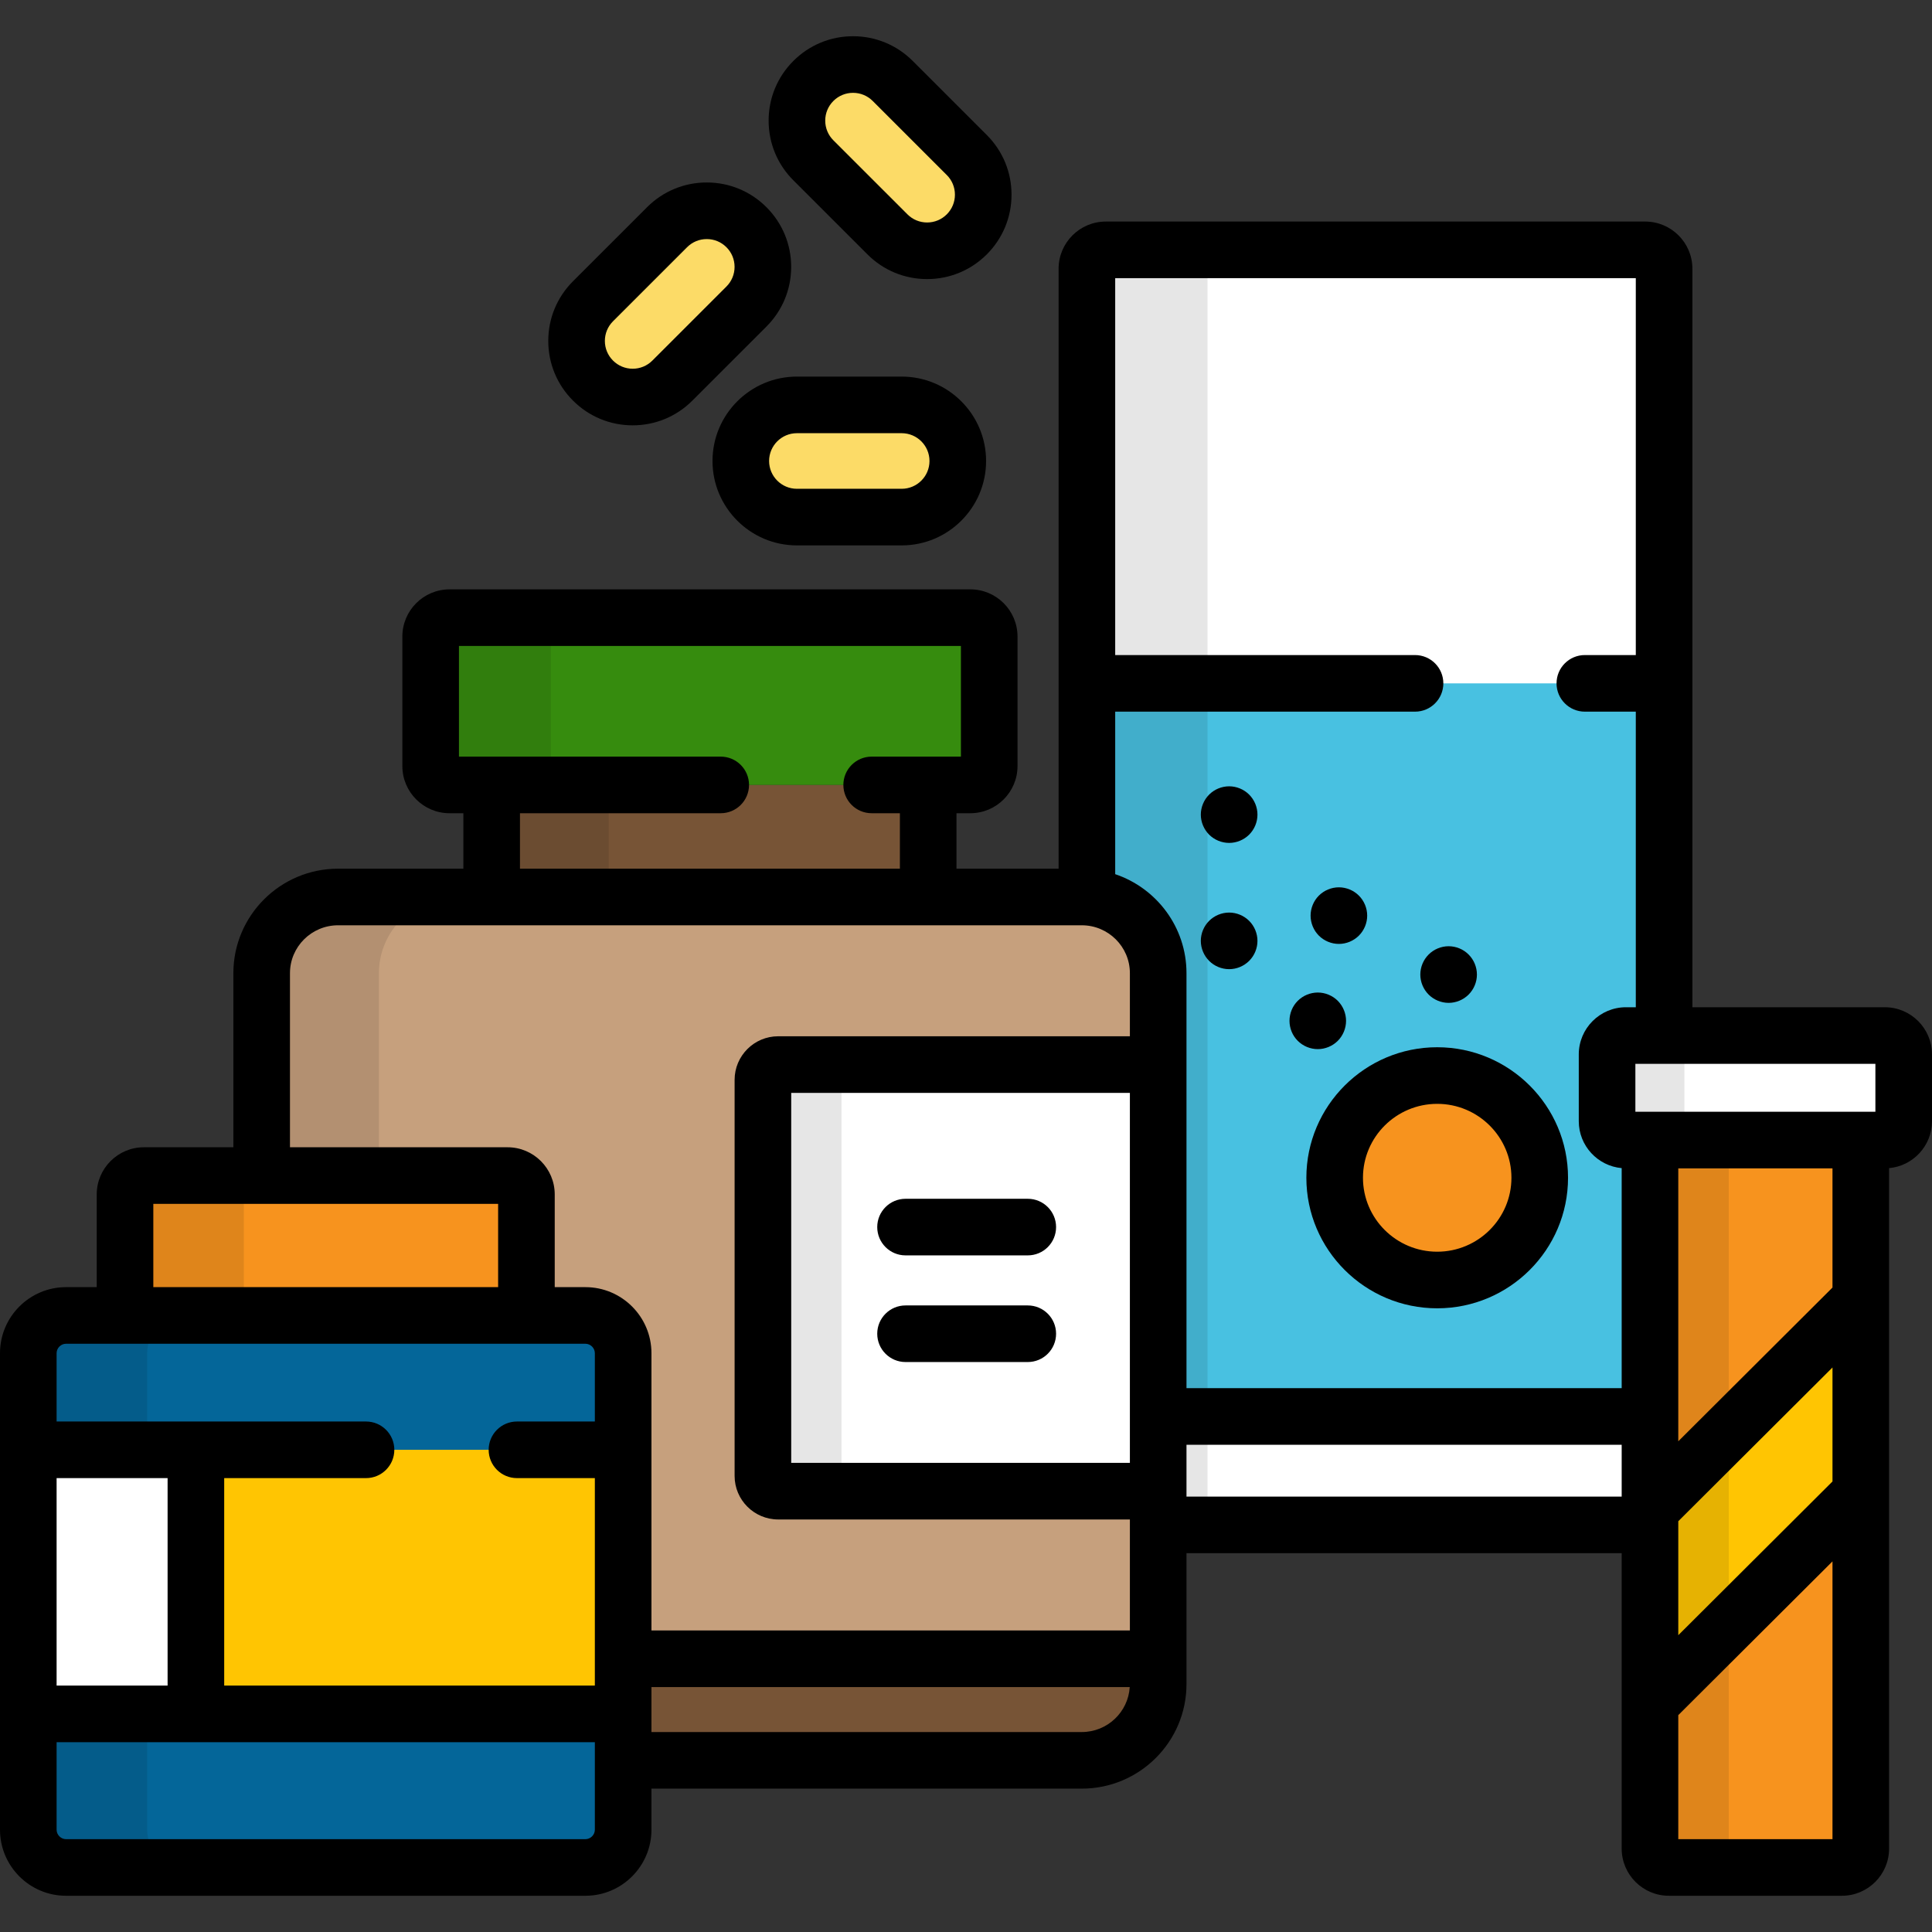
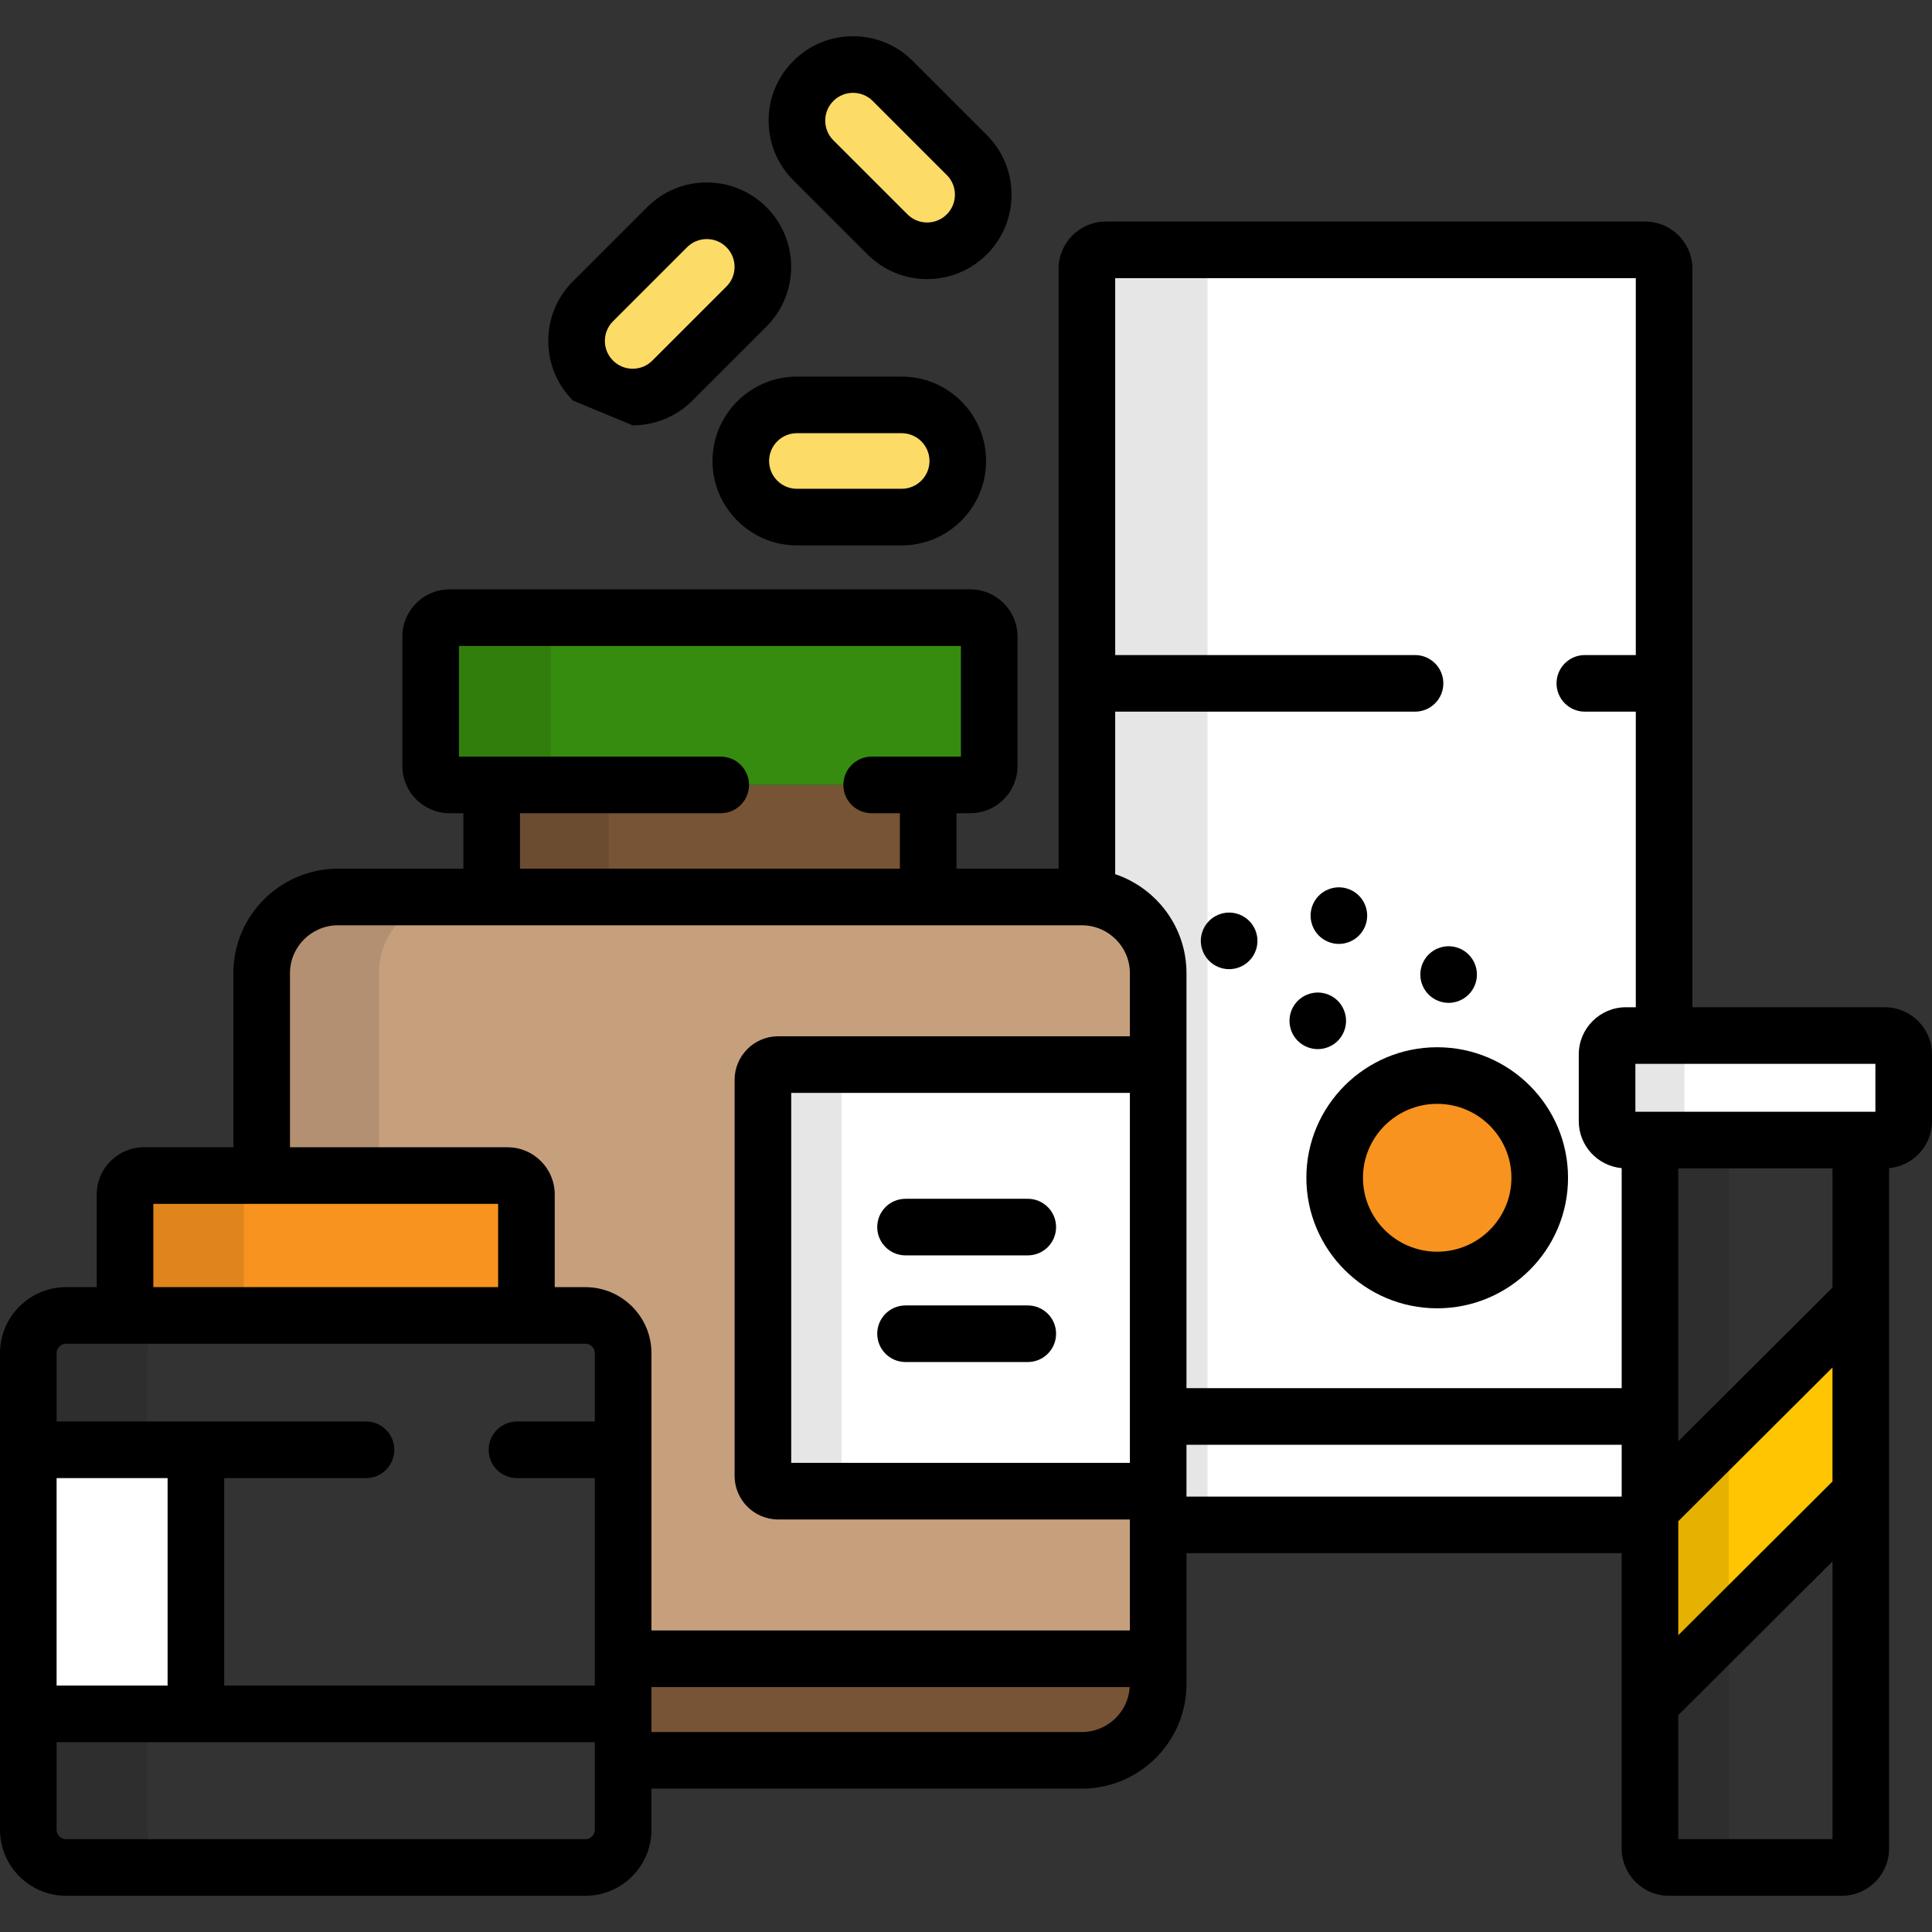
<svg xmlns="http://www.w3.org/2000/svg" version="1.1" id="Capa_1" x="0px" y="0px" viewBox="0 0 512 512" style="enable-background:new 0 0 512 512;" xml:space="preserve">
  <rect x="0" y="0" width="512" height="512" fill="#333333" stroke="none" />
  <path style="fill:#FFFFFF;" d="M437.262,302.124h-6.371c-2.75,0-5-2.25-5-5V279.43c0-2.75,2.25-5,5-5h10.112V71.216  c0-2.75-2.25-5-5-5H293.039c-2.75,0-5,2.25-5,5V237.78c10.508,0.705,18.892,9.472,18.892,20.118v146.216h129.072  c0.437,0,0.854-0.075,1.259-0.182V302.124z" />
-   <path style="fill:#48C1E1;" d="M437.262,375.381v-73.257h-6.371c-2.75,0-5-2.25-5-5V279.43c0-2.75,2.25-5,5-5h10.112v-93.333  H288.039v56.683c10.508,0.705,18.892,9.472,18.892,20.118v117.483L437.262,375.381L437.262,375.381z" />
  <path style="opacity:0.1;enable-background:new    ;" d="M320,399.113V71.216c0-2.75,2.25-5,5-5h-31.961c-2.75,0-5,2.25-5,5V237.78  c10.508,0.705,18.892,9.472,18.892,20.118v146.216H325C322.25,404.113,320,401.863,320,399.113z" />
  <ellipse style="fill:#F7931E;" cx="380.87" cy="312.12" rx="27.17" ry="27.09" />
  <rect x="130.3" y="208.01" style="fill:#775436;" width="115.68" height="29.697" />
  <rect x="130.3" y="208.01" style="opacity:0.1;enable-background:new    ;" width="31.02" height="29.697" />
  <path style="fill:#368C0E;" d="M114.129,203.013c0,2.75,2.25,5,5,5h138.024c2.75,0,5-2.25,5-5v-34.326c0-2.75-2.25-5-5-5H119.129  c-2.75,0-5,2.25-5,5V203.013z" />
  <g style="opacity:0.1;">
    <path d="M145.976,203.013v-34.326c0-2.75,2.25-5,5-5h-31.847c-2.75,0-5,2.25-5,5v34.326c0,2.75,2.25,5,5,5h31.847   C148.226,208.013,145.976,205.763,145.976,203.013z" />
  </g>
  <path style="fill:#C6A07D;" d="M286.682,237.71H89.595c-11.135,0-20.248,9.084-20.248,20.187v53.64h65.163c2.75,0,5,2.25,5,5v32.07  h15.632c5.5,0,10,4.5,10,10v107.9h121.54c11.138,0,20.249-9.085,20.249-20.189V257.897  C306.931,246.794,297.819,237.71,286.682,237.71z" />
  <g style="opacity:0.1;">
    <path d="M100.416,311.537v-53.64c0-11.104,9.113-20.187,20.248-20.187H89.595c-11.135,0-20.248,9.084-20.248,20.187v53.64H100.416z   " />
  </g>
  <path style="fill:#775436;" d="M165.142,439.59v26.918h121.54c11.138,0,20.249-9.085,20.249-20.189v-6.729H165.142z" />
  <path style="fill:#FFFFFF;" d="M206.23,282.123h100.701v113.054H206.23c-2.23,0-4.052-1.817-4.052-4.038V286.161  C202.178,283.939,204,282.123,206.23,282.123z" />
  <g style="opacity:0.1;">
    <path d="M223,391.139V286.161c0-2.223,1.822-4.038,4.052-4.038H206.23c-2.23,0-4.052,1.816-4.052,4.038v104.978   c0,2.221,1.822,4.038,4.052,4.038h20.822C224.822,395.177,223,393.359,223,391.139z" />
  </g>
  <path style="fill:#F7931E;" d="M139.51,348.607v-32.07c0-2.75-2.25-5-5-5H38.132c-2.75,0-5,2.25-5,5v32.07H139.51z" />
  <path style="opacity:0.1;enable-background:new    ;" d="M64.622,348.607v-32.07c0-2.75,2.25-5,5-5h-31.49c-2.75,0-5,2.25-5,5v32.07  H64.622z" />
-   <path style="fill:#046699;" d="M165.142,484.898c0,5.5-4.5,10-10,10H17.5c-5.5,0-10-4.5-10-10V358.607c0-5.5,4.5-10,10-10h137.642  c5.5,0,10,4.5,10,10V484.898z" />
  <g style="opacity:0.1;">
    <path d="M39,484.898V358.607c0-5.5,4.5-10,10-10H17.5c-5.5,0-10,4.5-10,10v126.291c0,5.5,4.5,10,10,10H49   C43.5,494.898,39,490.398,39,484.898z" />
  </g>
-   <rect x="7.5" y="384.21" style="fill:#FFC502;" width="157.64" height="69.984" />
  <rect x="7.5" y="384.21" style="fill:#FFFFFF;" width="44.41" height="69.984" />
-   <path style="fill:#F7931E;" d="M437.262,302.124v187.774c0,2.75,2.25,5,5,5h45.866c2.75,0,5-2.25,5-5V302.124H437.262z" />
  <polygon style="fill:#FFC502;" points="437.262,451.415 493.128,395.716 493.128,344.328 437.262,400.027 " />
  <path style="opacity:0.1;enable-background:new    ;" d="M458.134,489.898V302.124h-20.872v187.774c0,2.75,2.25,5,5,5h20.872  C460.384,494.898,458.134,492.648,458.134,489.898z" />
  <path style="fill:#FFFFFF;" d="M504.5,297.124c0,2.75-2.25,5-5,5h-68.609c-2.75,0-5-2.25-5-5V279.43c0-2.75,2.25-5,5-5H499.5  c2.75,0,5,2.25,5,5V297.124z" />
  <g style="opacity:0.1;">
    <path d="M446.391,297.124V279.43c0-2.75,2.25-5,5-5h-20.5c-2.75,0-5,2.25-5,5v17.694c0,2.75,2.25,5,5,5h20.5   C448.641,302.124,446.391,299.874,446.391,297.124z" />
  </g>
  <g>
    <path style="fill:#FCDB67;" d="M253.824,122.167c0,8.211-6.658,14.868-14.872,14.868h-27.76c-8.214,0-14.872-6.657-14.872-14.868   l0,0c0-8.211,6.658-14.867,14.872-14.867h27.76C247.166,107.3,253.824,113.956,253.824,122.167L253.824,122.167z" />
    <path style="fill:#FCDB67;" d="M197.814,60.212c5.807,5.807,5.807,15.221,0,21.025l-19.63,19.625   c-5.808,5.807-15.224,5.807-21.031,0l0,0c-5.808-5.806-5.808-15.22,0-21.025l19.63-19.625   C182.589,54.406,192.006,54.406,197.814,60.212L197.814,60.212z" />
    <path style="fill:#FCDB67;" d="M256.21,62.106c-5.809,5.806-15.225,5.806-21.031,0l-19.631-19.625   c-5.807-5.805-5.807-15.219,0.001-21.025l0,0c5.808-5.806,15.224-5.806,21.032,0l19.629,19.625   C262.018,46.886,262.018,56.301,256.21,62.106L256.21,62.106z" />
  </g>
  <path d="M346.201,312.123c0,19.074,15.554,34.592,34.672,34.592s34.672-15.518,34.672-34.592s-15.554-34.593-34.672-34.593  C361.755,277.53,346.201,293.049,346.201,312.123z M400.545,312.123c0,10.803-8.825,19.592-19.672,19.592  c-10.847,0-19.672-8.789-19.672-19.592c0-10.804,8.825-19.593,19.672-19.593S400.545,301.319,400.545,312.123z" />
  <path d="M354.53,275.83c1.39-1.391,2.189-3.32,2.189-5.3c0-1.971-0.8-3.9-2.189-5.301c-1.4-1.399-3.33-2.199-5.301-2.199  c-1.979,0-3.91,0.8-5.31,2.199c-1.4,1.391-2.19,3.33-2.19,5.301c0,1.979,0.79,3.909,2.19,5.3c1.399,1.399,3.33,2.2,5.31,2.2  C351.2,278.03,353.13,277.229,354.53,275.83z" />
  <path d="M325.74,241.84c-1.98,0-3.91,0.8-5.311,2.2c-1.39,1.39-2.2,3.319-2.2,5.3c0,1.97,0.811,3.91,2.2,5.3  c1.4,1.4,3.33,2.2,5.311,2.2c1.97,0,3.899-0.8,5.3-2.2c1.4-1.39,2.2-3.33,2.2-5.3s-0.801-3.91-2.2-5.3  C329.64,242.64,327.71,241.84,325.74,241.84z" />
  <path d="M376.399,258.27c0,1.971,0.801,3.9,2.2,5.3c1.391,1.391,3.33,2.2,5.3,2.2c1.98,0,3.91-0.81,5.301-2.2  c1.399-1.399,2.199-3.329,2.199-5.3c0-1.979-0.8-3.91-2.199-5.309c-1.391-1.4-3.32-2.2-5.301-2.2c-1.97,0-3.909,0.8-5.3,2.2  C377.2,254.359,376.399,256.29,376.399,258.27z" />
  <path d="M354.819,250.149c1.971,0,3.9-0.8,5.301-2.199c1.399-1.4,2.199-3.33,2.199-5.301c0-1.97-0.8-3.909-2.199-5.3  c-1.391-1.399-3.33-2.2-5.301-2.2c-1.979,0-3.909,0.801-5.31,2.2c-1.39,1.391-2.19,3.33-2.19,5.3c0,1.971,0.801,3.91,2.19,5.301  C350.91,249.35,352.84,250.149,354.819,250.149z" />
-   <path d="M325.74,208.38c-1.98,0-3.91,0.8-5.311,2.2c-1.39,1.399-2.2,3.33-2.2,5.3c0,1.98,0.811,3.91,2.2,5.31  c1.4,1.391,3.33,2.19,5.311,2.19c1.97,0,3.899-0.8,5.3-2.19c1.4-1.4,2.2-3.33,2.2-5.31c0-1.97-0.801-3.9-2.2-5.3  C329.64,209.18,327.71,208.38,325.74,208.38z" />
  <path d="M239.977,332.69h32.395c4.143,0,7.5-3.357,7.5-7.5c0-4.142-3.357-7.5-7.5-7.5h-32.395c-4.142,0-7.5,3.358-7.5,7.5  C232.477,329.333,235.835,332.69,239.977,332.69z" />
  <path d="M239.977,360.954h32.395c4.143,0,7.5-3.357,7.5-7.5s-3.357-7.5-7.5-7.5h-32.395c-4.142,0-7.5,3.357-7.5,7.5  S235.835,360.954,239.977,360.954z" />
  <path d="M499.5,266.93h-50.997V71.216c0-6.893-5.607-12.5-12.5-12.5H293.039c-6.893,0-12.5,5.607-12.5,12.5V230.21h-27.06v-14.697  h3.674c6.893,0,12.5-5.607,12.5-12.5v-34.326c0-6.893-5.607-12.5-12.5-12.5H119.129c-6.893,0-12.5,5.607-12.5,12.5v34.326  c0,6.893,5.607,12.5,12.5,12.5h3.669v14.697H89.595c-15.301,0-27.748,12.421-27.748,27.687v46.14H38.132  c-6.893,0-12.5,5.607-12.5,12.5v24.57H17.5c-9.649,0-17.5,7.851-17.5,17.5v126.291c0,9.65,7.851,17.5,17.5,17.5h137.642  c9.649,0,17.5-7.85,17.5-17.5v-10.891h114.04c15.301,0,27.749-12.421,27.749-27.689v-34.706h115.331v78.285  c0,6.893,5.607,12.5,12.5,12.5h45.866c6.893,0,12.5-5.607,12.5-12.5V309.566c6.365-0.572,11.372-5.931,11.372-12.442V279.43  C512,272.537,506.393,266.93,499.5,266.93z M485.628,392.603l-40.866,40.744v-30.206l40.866-40.744V392.603z M444.762,381.959  v-72.335h40.866v31.591L444.762,381.959z M497,294.624h-63.609V281.93H497V294.624z M433.503,73.716v99.881H420  c-4.143,0-7.5,3.357-7.5,7.5s3.357,7.5,7.5,7.5h13.503v78.333h-2.612c-6.893,0-12.5,5.607-12.5,12.5v17.694  c0,6.512,5.006,11.87,11.371,12.442v58.314H314.431V257.897c0-12.177-7.923-22.535-18.892-26.232v-43.068H375  c4.143,0,7.5-3.357,7.5-7.5s-3.357-7.5-7.5-7.5h-79.461V73.716H433.503z M299.431,387.677h-89.753v-98.054h89.753V387.677z   M137.798,215.513H191c4.143,0,7.5-3.357,7.5-7.5s-3.357-7.5-7.5-7.5h-69.371v-29.326h133.024v29.326H231  c-4.143,0-7.5,3.357-7.5,7.5s3.357,7.5,7.5,7.5h7.48v14.697H137.798V215.513z M76.847,257.897c0-6.996,5.719-12.687,12.748-12.687  h197.087c7.03,0,12.749,5.691,12.749,12.687v16.725H206.23c-6.37,0-11.552,5.176-11.552,11.538v104.978  c0,6.362,5.182,11.538,11.552,11.538h93.201v29.413H172.642v-73.482c0-9.649-7.851-17.5-17.5-17.5h-8.132v-24.57  c0-6.893-5.607-12.5-12.5-12.5H76.847V257.897z M40.632,319.037h91.378v22.07H40.632V319.037z M17.5,356.107h137.642  c1.355,0,2.5,1.145,2.5,2.5v18.107H137c-4.143,0-7.5,3.357-7.5,7.5s3.357,7.5,7.5,7.5h20.642v54.984H59.415v-54.984H97  c4.143,0,7.5-3.357,7.5-7.5s-3.357-7.5-7.5-7.5H59.415H15v-18.107C15,357.252,16.145,356.107,17.5,356.107z M15,391.715h29.415  v54.984H15V391.715z M155.142,487.398H17.5c-1.355,0-2.5-1.145-2.5-2.5v-23.199h44.415h98.227v23.199  C157.642,486.254,156.497,487.398,155.142,487.398z M286.682,459.008h-114.04V447.09h126.75  C298.988,453.727,293.45,459.008,286.682,459.008z M314.431,396.613v-13.732h115.331v13.732H314.431z M444.762,487.398v-32.87  l40.866-40.744v73.614H444.762z" />
  <path d="M211.192,99.8c-12.336,0-22.372,10.034-22.372,22.367c0,12.334,10.036,22.368,22.372,22.368h27.76  c12.336,0,22.372-10.034,22.372-22.368c0-12.333-10.036-22.367-22.372-22.367H211.192z M246.324,122.167  c0,4.063-3.307,7.368-7.372,7.368h-27.76c-4.065,0-7.372-3.306-7.372-7.368s3.307-7.367,7.372-7.367h27.76  C243.018,114.8,246.324,118.104,246.324,122.167z" />
-   <path d="M167.668,112.717c5.976,0,11.593-2.326,15.818-6.551l19.63-19.624c4.226-4.225,6.553-9.842,6.553-15.816  s-2.327-11.592-6.553-15.818c-4.226-4.224-9.844-6.55-15.818-6.55c-5.976,0-11.594,2.326-15.818,6.551l-19.63,19.624  c-4.226,4.225-6.553,9.842-6.553,15.817s2.327,11.593,6.553,15.816C156.075,110.391,161.692,112.717,167.668,112.717z   M162.455,85.141l19.63-19.625c1.392-1.392,3.243-2.158,5.213-2.158s3.821,0.767,5.212,2.158c1.393,1.392,2.159,3.242,2.159,5.21  s-0.767,3.816-2.158,5.208l-19.63,19.625c-1.393,1.392-3.244,2.158-5.213,2.158s-3.82-0.767-5.213-2.158  c-1.392-1.392-2.158-3.241-2.158-5.209C160.297,88.382,161.064,86.532,162.455,85.141z" />
+   <path d="M167.668,112.717c5.976,0,11.593-2.326,15.818-6.551l19.63-19.624c4.226-4.225,6.553-9.842,6.553-15.816  s-2.327-11.592-6.553-15.818c-4.226-4.224-9.844-6.55-15.818-6.55c-5.976,0-11.594,2.326-15.818,6.551l-19.63,19.624  c-4.226,4.225-6.553,9.842-6.553,15.817s2.327,11.593,6.553,15.816z   M162.455,85.141l19.63-19.625c1.392-1.392,3.243-2.158,5.213-2.158s3.821,0.767,5.212,2.158c1.393,1.392,2.159,3.242,2.159,5.21  s-0.767,3.816-2.158,5.208l-19.63,19.625c-1.393,1.392-3.244,2.158-5.213,2.158s-3.82-0.767-5.213-2.158  c-1.392-1.392-2.158-3.241-2.158-5.209C160.297,88.382,161.064,86.532,162.455,85.141z" />
  <path d="M229.876,67.41c4.225,4.225,9.842,6.551,15.817,6.551s11.593-2.326,15.819-6.55c4.226-4.225,6.553-9.843,6.553-15.817  c0-5.976-2.327-11.593-6.553-15.816l-19.63-19.626c-4.226-4.224-9.844-6.55-15.818-6.55c-5.975,0-11.593,2.326-15.818,6.551  c-4.226,4.225-6.553,9.842-6.553,15.817c-0.001,5.975,2.326,11.592,6.552,15.815L229.876,67.41z M220.852,26.76  c1.392-1.392,3.243-2.158,5.213-2.158s3.821,0.767,5.214,2.158l19.63,19.626c1.392,1.391,2.157,3.24,2.157,5.208  s-0.767,3.817-2.157,5.208c-1.394,1.393-3.245,2.159-5.215,2.159c-1.969,0-3.82-0.767-5.212-2.158l-19.631-19.625  c-1.392-1.392-2.157-3.24-2.157-5.208C218.693,30.002,219.46,28.151,220.852,26.76z" />
  <g>
</g>
  <g>
</g>
  <g>
</g>
  <g>
</g>
  <g>
</g>
  <g>
</g>
  <g>
</g>
  <g>
</g>
  <g>
</g>
  <g>
</g>
  <g>
</g>
  <g>
</g>
  <g>
</g>
  <g>
</g>
  <g>
</g>
</svg>